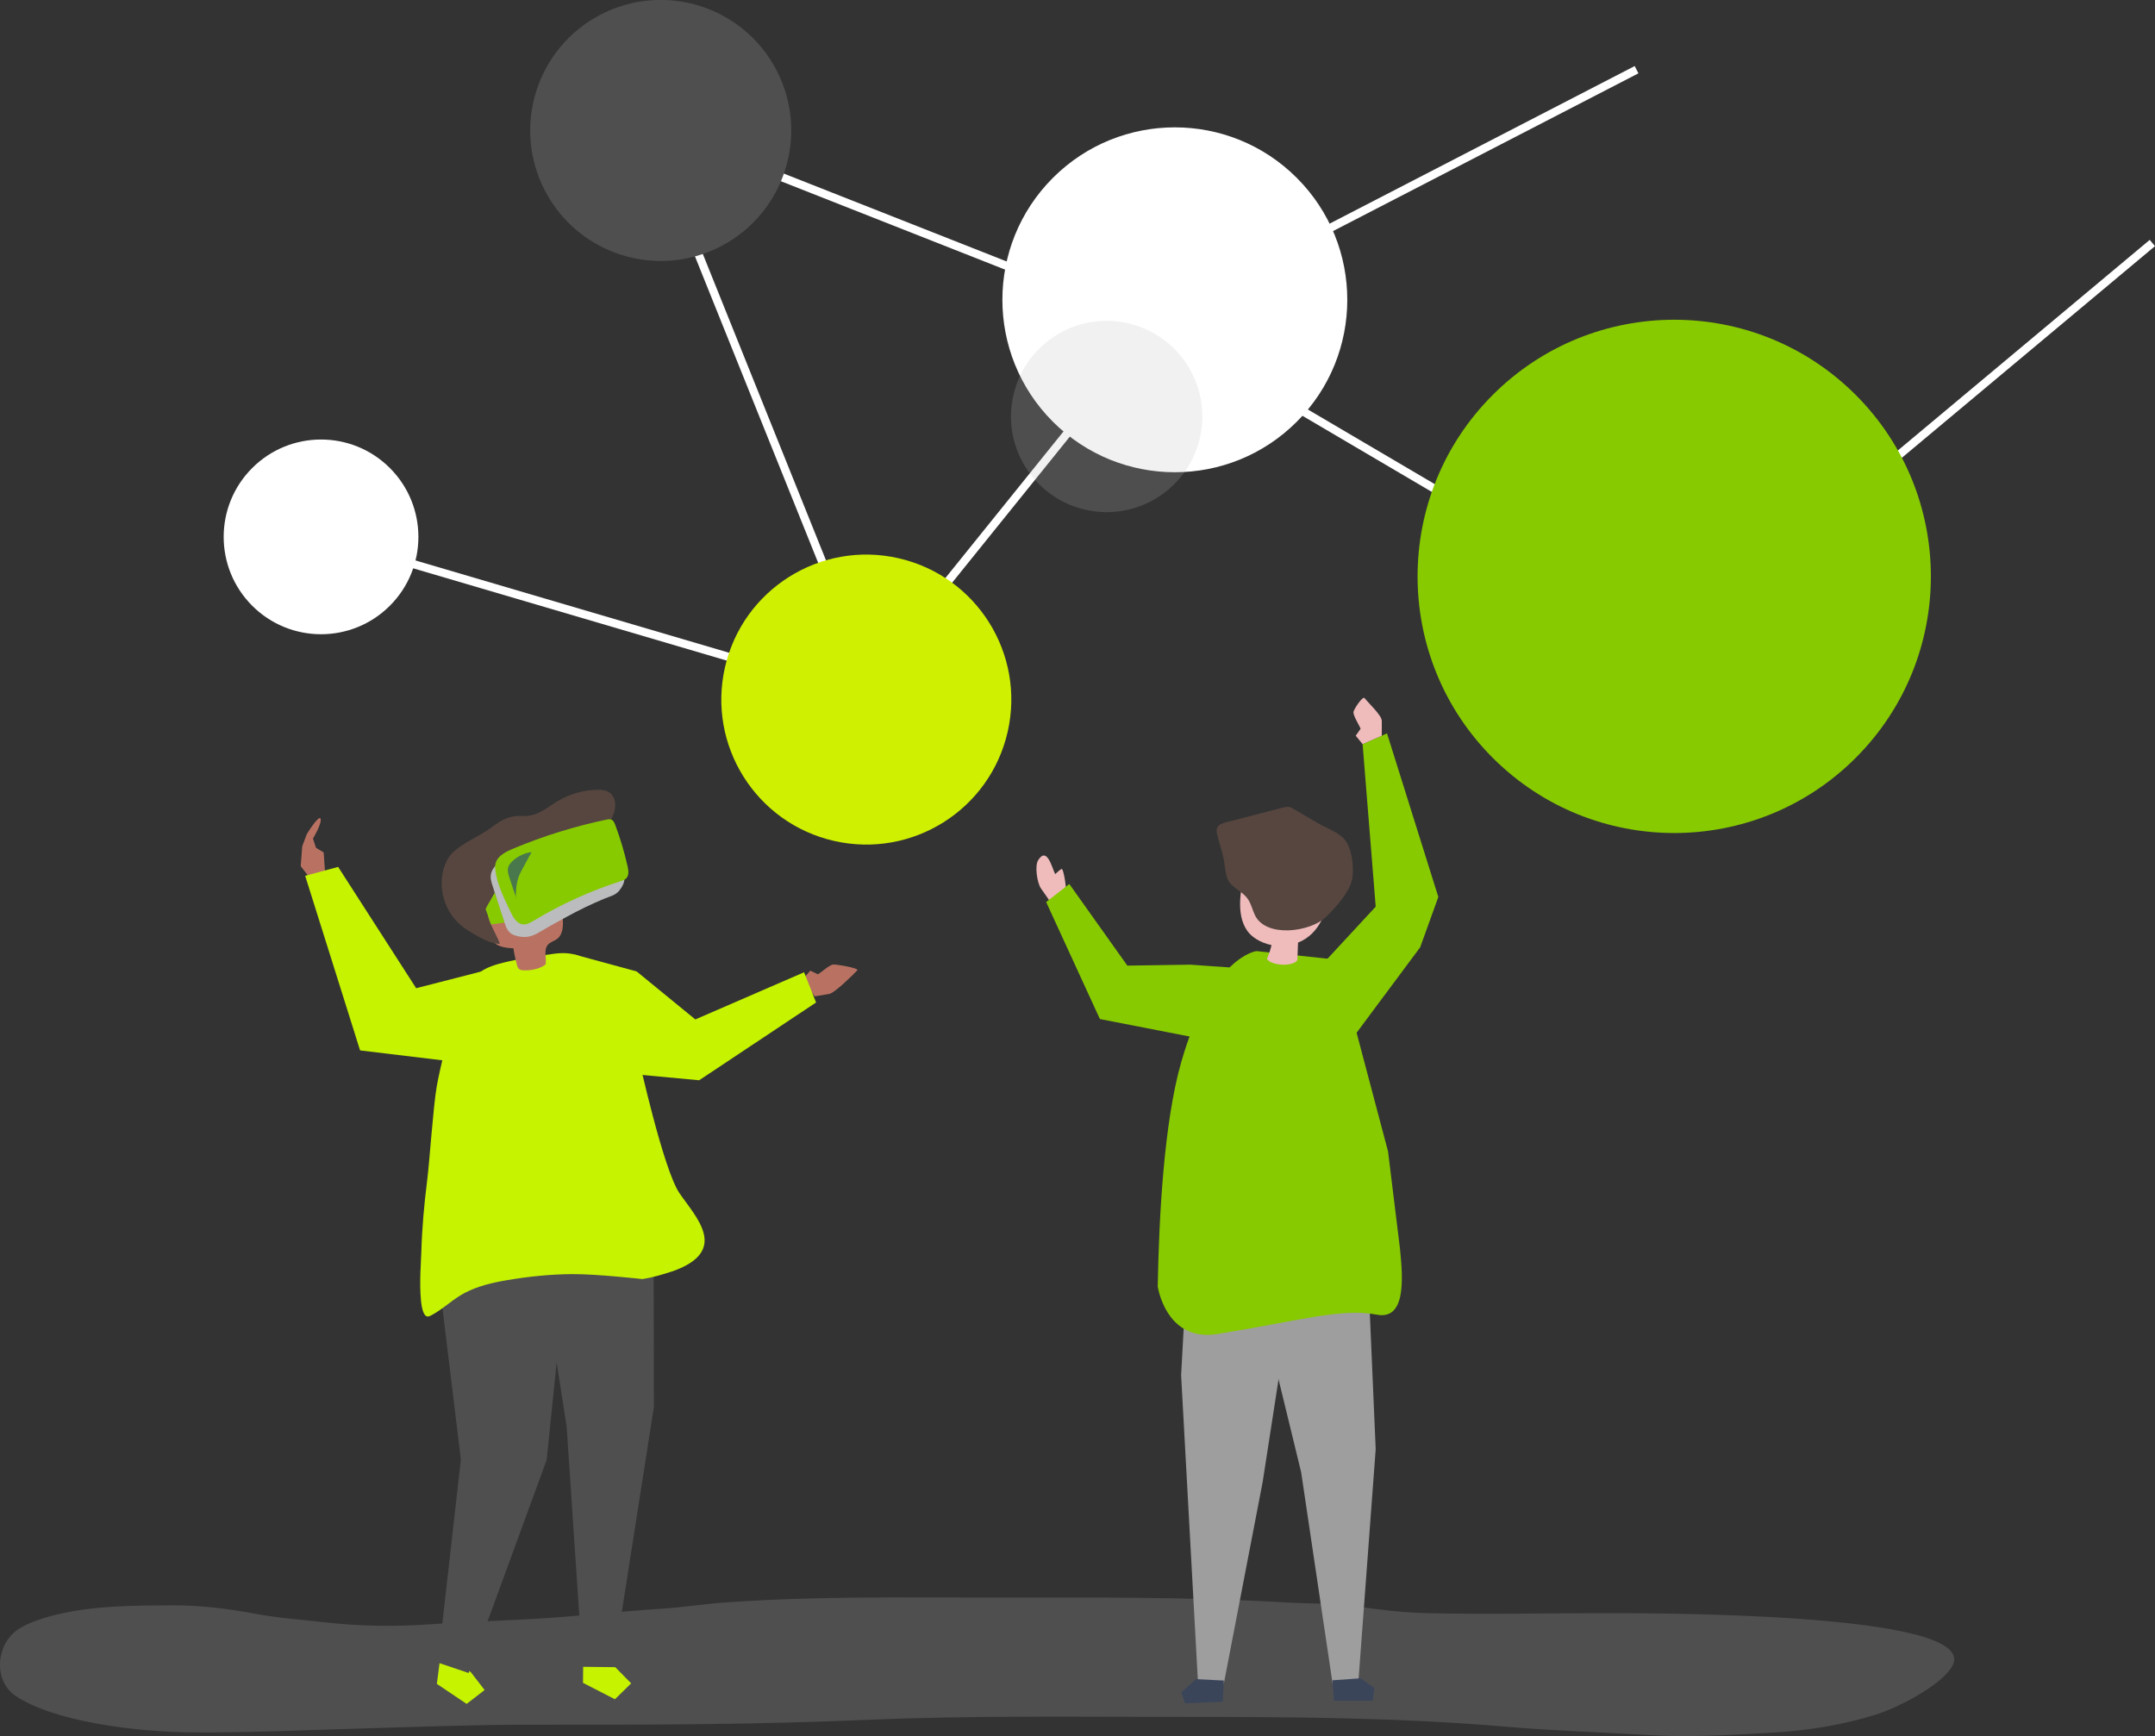
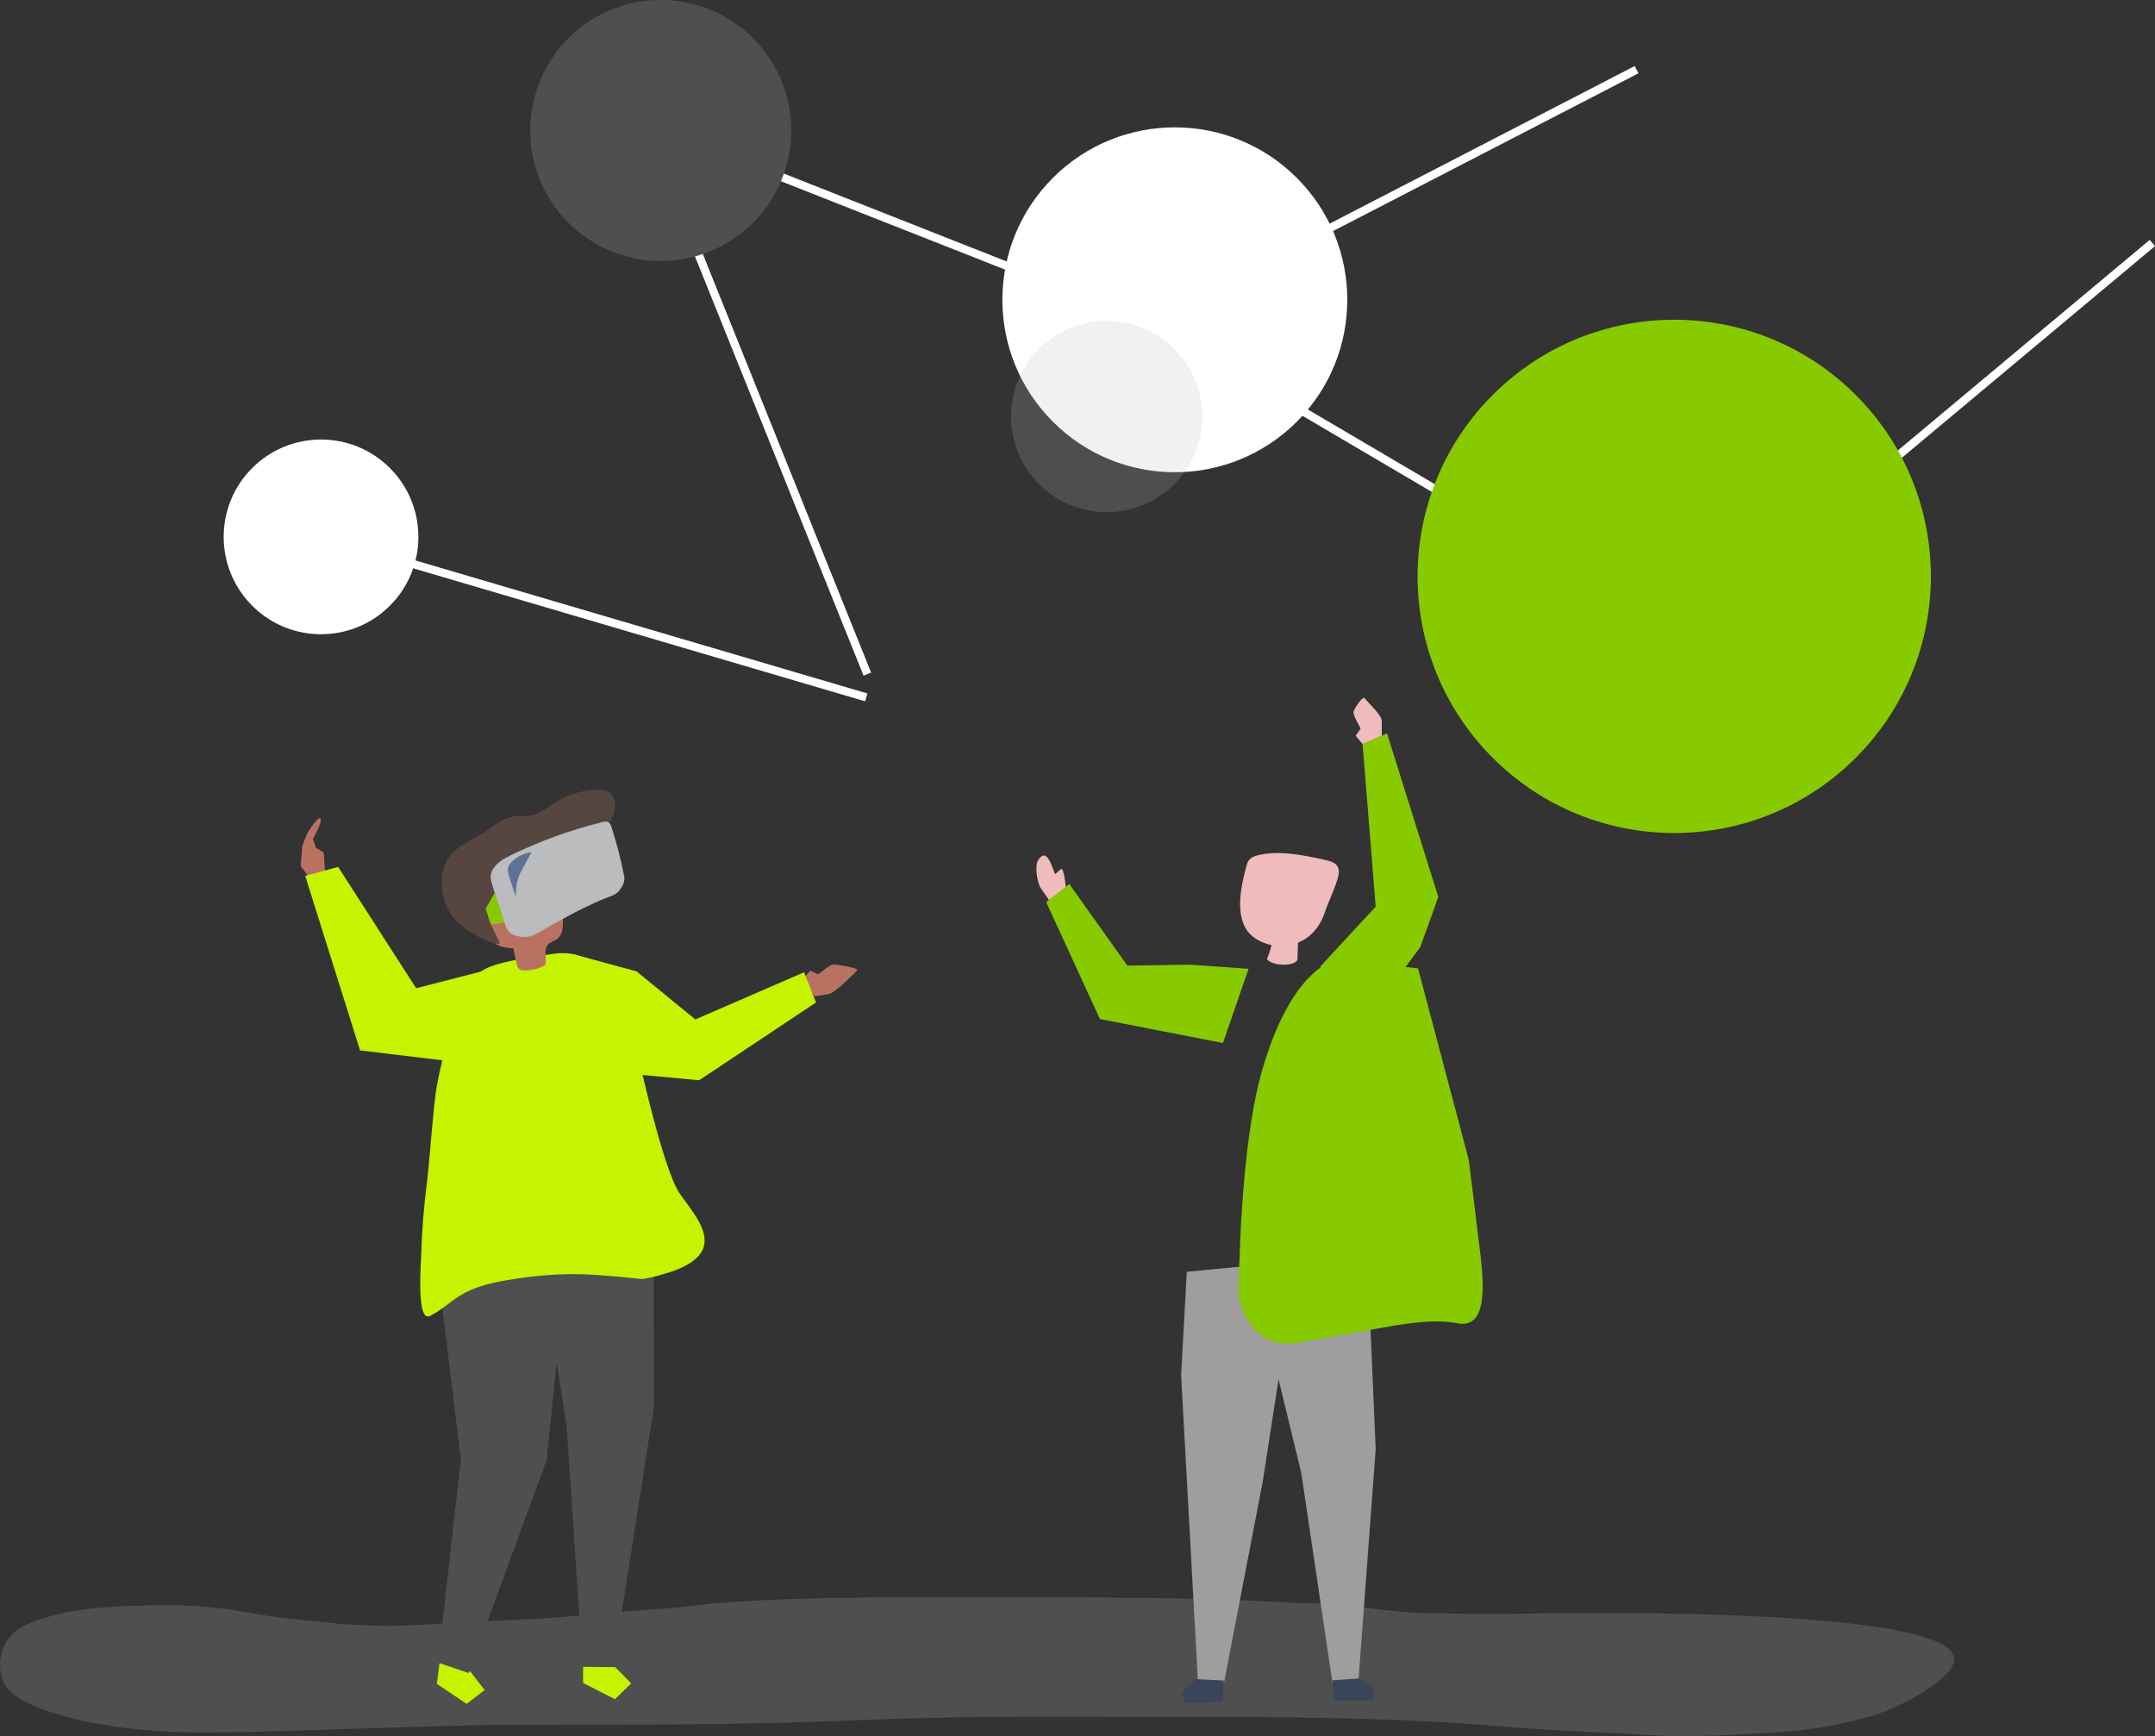
<svg xmlns="http://www.w3.org/2000/svg" viewBox="0 0 887.35 714.86">
  <rect x="0" y="0" width="887.35" height="714.86" fill="#333333" stroke="none" />
  <defs>
    <style>.cls-1{fill:#efbbbb;}.cls-2{fill:#fff;}.cls-3{fill:#b97262;}.cls-4{fill:#9e9e9e;}.cls-5{fill:#bababa;}.cls-6{fill:#babcbe;}.cls-7{fill:#bfbfbf;}.cls-8{fill:#cff000;}.cls-9{fill:#c5f300;}.cls-10{fill:#21457a;}.cls-11{fill:#87ca00;}.cls-12{fill:#56463f;}.cls-13{fill:#3b455a;}.cls-14{fill:#4f4f4f;}.cls-15{opacity:.2;}.cls-16{opacity:.61;}</style>
  </defs>
  <g id="shadow">
    <g class="cls-15">
      <path class="cls-7" d="M369.16,657.77c-23.56,.05-47.13,.41-70.65,2.1-8.87,.64-17.55,2.04-26.44,2.6-17.76,1.13-35.2,3.23-53.01,4.21-14.35,.78-28.76,1.24-43.07,2.24-13.41,.93-28.27,.72-41.58-.82-9.85-1.14-19.75-1.78-29.44-3.61-10.84-2.04-22.61-3.51-33.91-3.45-16.1,.08-31.79,.08-47.2,3.69-5.41,1.27-12.03,3.35-16.14,6.01-9.4,6.09-10.68,21.28-1.29,27.6,15.82,10.63,49.57,14.8,71.74,15,24.29,.22,47.89-.95,72.22-1.63,22.61-.64,45.15-1.54,67.8-1.51,46.25,.07,92.5,0,138.66-1.99,43.37-1.87,86.85-1.23,130.32-1.23s88.84,.23,133.09,4.05c19.28,1.67,38.92,2.25,58.3,3.42,17.35,1.05,34.03-.02,51.32-.99,14.51-.81,28.93-3.22,42.12-7.29,10.44-3.22,29.05-13.23,32.25-20.91,8.97-21.55-126.46-21.03-147.26-20.99-23.26,.05-46.71,.55-69.96-.02-9.78-.24-19.41-1.47-28.95-2.83-9.51-1.35-19.08-1-28.72-1.57-40.2-2.36-80.48-2.02-120.81-2.02-13.12,0-26.25-.07-39.38-.05Z" />
    </g>
  </g>
  <g id="object">
-     <rect class="cls-2" x="321.76" y="205.48" width="189.07" height="3.37" transform="translate(-6.21 401.35) rotate(-51.14)" />
    <rect class="cls-2" x="242.76" y="137.09" width="3.37" height="234.03" transform="translate(-68.33 416.89) rotate(-73.6)" />
    <circle class="cls-2" cx="132.19" cy="221.08" r="40.09" transform="translate(-117.61 158.22) rotate(-45)" />
    <rect class="cls-2" x="310.22" y="43.84" width="3.37" height="242.52" transform="translate(-39.07 128.24) rotate(-21.9)" />
    <rect class="cls-2" x="371.48" y="-16.95" width="3.37" height="220.24" transform="translate(149.62 406.15) rotate(-68.48)" />
    <rect class="cls-2" x="458.62" y="79.36" width="227.97" height="3.37" transform="translate(26.67 271.81) rotate(-27.32)" />
    <rect class="cls-2" x="582.7" y="71.34" width="3.37" height="252.39" transform="translate(117.81 601.07) rotate(-59.53)" />
    <rect class="cls-2" x="663.85" y="179.12" width="251.72" height="3.37" transform="translate(67.89 548.65) rotate(-39.9)" />
    <circle class="cls-2" cx="483.75" cy="123.45" r="71.01" transform="translate(54.4 378.22) rotate(-45)" />
    <circle class="cls-14" cx="272.07" cy="53.74" r="53.74" transform="translate(5.61 130.61) rotate(-27.27)" />
    <g class="cls-15">
      <circle class="cls-5" cx="455.69" cy="171.49" r="39.39" transform="translate(203.22 587.82) rotate(-79.39)" />
    </g>
    <circle class="cls-11" cx="689.39" cy="237.34" r="105.68" transform="translate(34.09 556.99) rotate(-45)" />
-     <circle class="cls-8" cx="356.7" cy="288.05" r="59.7" transform="translate(-3.4 571.84) rotate(-77.16)" />
    <polygon class="cls-4" points="564.03 540.44 566.46 596.73 559.34 692.43 548.7 693.18 535.77 606.26 517.88 532.71 564.03 540.44" />
    <polygon class="cls-13" points="549.27 700.33 565.25 700.33 565.91 695.05 560.18 691.09 548.67 691.91 549.27 700.33" />
    <polygon class="cls-4" points="488.68 523.7 486.34 566.25 493.28 692.74 503.93 693.28 519.91 610.31 534 519.33 488.68 523.7" />
    <polygon class="cls-13" points="503.5 700.74 487.94 701.39 486.36 696.9 492.41 691.43 503.93 692.01 503.5 700.74" />
-     <path class="cls-11" d="M550.65,395.2l-33.26-3.56s-18.5,1.98-31.06,45.92c-6.98,24.45-9.11,62.96-9.62,92.32,.79,4.19,5.35,22.54,24.64,19.42,33.14-5.34,50.77-10.69,65.2-8.02,12.29,2.67,11.25-14.25,9.9-27.17l-4.9-39.96-20.92-78.96Z" />
+     <path class="cls-11" d="M550.65,395.2s-18.5,1.98-31.06,45.92c-6.98,24.45-9.11,62.96-9.62,92.32,.79,4.19,5.35,22.54,24.64,19.42,33.14-5.34,50.77-10.69,65.2-8.02,12.29,2.67,11.25-14.25,9.9-27.17l-4.9-39.96-20.92-78.96Z" />
    <path class="cls-1" d="M544.23,353.8c-8.38-1.85-17.01-3.5-25.4-1.84-1.84,.36-3.81,1-4.81,2.59-.39,.61-.59,1.32-.78,2.02-2.12,7.87-4.8,19.54,.38,26.79,.99,1.38,2.32,2.48,3.74,3.37,1.91,1.19,4.02,2,6.2,2.43-.45,1.96-1.08,3.87-1.88,5.72,1.92,2.89,10.87,3.24,12.53,.47,.09-2.4,.19-4.8,.28-7.2,1.09-.44,2.14-.98,3.13-1.63,3.83-2.52,6.35-6.34,7.81-10.62,1.59-4.66,3.84-9.09,5.29-13.83,.53-1.73,.95-3.7,.04-5.27-.97-1.66-3.06-2.23-4.94-2.65-.53-.12-1.06-.24-1.59-.35Z" />
-     <path class="cls-12" d="M547.9,375.65c4.03-4.14,8.74-9.92,9.1-15.17,.3-4.34-.3-10.27-2.73-14.02-2.28-3.51-8.1-5.44-11.56-7.47-3.26-1.92-6.53-3.83-9.79-5.75-.68-.4-1.38-.8-2.15-.94-.92-.16-1.85,.08-2.75,.31-7.71,1.99-15.43,3.99-23.14,5.98-1.48,.38-3.17,.94-3.72,2.37-.33,.87-.14,1.84,.06,2.75,.88,4,2.56,8.1,2.97,12.16,.64,3.2,.52,6.07,2.86,8.41,2.2,2.2,5.13,3.41,6.9,6.11,1.27,1.95,1.76,4.29,2.76,6.4,4.52,9.52,22.81,6.99,29.14,.91,.65-.62,1.34-1.31,2.06-2.04Z" />
    <polygon class="cls-11" points="543.6 398.04 566.46 373.34 561.07 306.41 571.12 301.99 592.25 369.35 584.78 390.07 554.13 431.27 543.6 398.04" />
    <path class="cls-1" d="M568.97,302.94v-6.13c0-2.24-5.63-7.46-7.06-9.33-.82-1.07-4.57,4.76-4.61,5.73-.08,1.65,2.29,5.17,2.94,6.88l-2,2.86,2.83,3.47,7.89-3.47Z" />
    <path class="cls-1" d="M428.64,365.87c-1.54-2.21-2.7-9.26-1.14-11.71,3.62-5.65,5.62,2.97,6.98,5.8,.84-.78,1.64-1.55,2.6-2.14,.88-.54,2.3,9.05,1.78,10.27-1.25,2.93-3.26,2.76-6.04,3.81-1.34-2.04-2.77-4.02-4.17-6.03Z" />
    <polygon class="cls-11" points="503.57 429.49 452.9 419.62 430.77 371.44 440.3 364.01 464.2 397.62 490.14 397.23 514.11 398.93 503.57 429.49" />
    <path class="cls-3" d="M335.43,410.29s5.95-1,6.04-1.02c2.21-.37,9.91-7.98,11.52-9.7,.92-.98-8.94-2.52-9.9-2.41-1.64,.2-4.72,3.12-6.29,4.04l-3.15-1.5-2.95,3.37,4.73,7.21Z" />
    <polygon class="cls-9" points="180.73 686.84 179.88 693.39 192.15 701.63 199.55 695.92 193.84 688.52 181.57 680.28 180.73 686.84" />
    <polygon class="cls-14" points="180.31 684.63 189.77 601.02 178.39 507.41 180.95 487.5 231.8 485.57 233.63 517.98 225.1 601.15 192.98 688.91 180.31 684.63" />
    <polygon class="cls-9" points="236.57 393.05 262.15 400.02 286.31 419.78 331.09 400.36 336.03 412.8 287.89 444.83 258 442.05 236.57 393.05" />
    <polygon class="cls-14" points="269.11 494.94 269.25 579.32 252.26 687.94 240.04 687.82 233.32 587.37 217.59 486.82 269.11 494.94" />
    <polygon class="cls-9" points="240.06 692.97 253.21 699.72 259.89 693.17 253.34 686.5 240.12 686.36 240.06 692.97" />
    <path class="cls-9" d="M173.13,523.63c.12-3.66,.32-6.71,.35-7.8,.26-9.81,1.14-19.6,2.36-29.34,1.1-8.73,2.49-30.39,3.98-39.07,1.23-7.16,5.53-25.04,8.64-31.68,7.72-16.52,5.34-18.05,39.25-22.95,14.87-2.15,18.38,7.11,30.53,17.77,1.2,1.05,1.13,7.31,1.41,8.96,.49,2.92,1.01,5.83,1.62,8.73,.47,2.28,.99,4.55,1.58,6.81h0s10.2,46.43,16.95,56.29c6.75,9.86,20.69,23.65-2.63,32.06-4.13,1.34-8.29,2.61-12.59,3.29,0,0-19.07-2.12-28.88-2.05-9.03,.07-18.1,.98-26.98,2.51-5.94,.99-12,2.43-17.31,5.21-5.07,2.65-8.72,6.54-13.87,9.28-.49,.26-1.02,.53-1.57,.45-2.95-.41-3.09-10.79-2.85-18.48Z" />
    <path class="cls-3" d="M129.01,363.36s4.91-2.31,4.9-2.93c0-.62-.64-9.43-.64-9.43l-3.15-1.89-1.26-3.77s3.77-6.29,3.14-8.18c-.63-1.89-5.66,6.29-5.66,6.29l-1.89,5.03-.63,8.18,5.18,6.7Z" />
    <path class="cls-3" d="M224.67,397.08c-1.39,1.31-5.16,2.79-9.67,2.45-.91-.07-1.7-.68-1.95-1.56-.72-2.46-1.27-4.96-1.66-7.49-3.35-.13-7.33-.65-8.82-3.65-.47-.94-.61-2.01-.75-3.06-.55-4.33-1.11-8.65-1.66-12.98-.19-1.5-.38-3.04,.02-4.49,.7-2.55,3.04-4.3,5.4-5.5,6.02-3.06,13.38-3.81,19.59-1.16,1.65,.71,3.25,1.67,4.33,3.11,1.66,2.22,1.84,5.18,1.95,7.95,.11,2.56,.21,5.11,.32,7.67,.12,2.94,.04,6.35-2.27,8.18-1.23,.97-2.92,1.32-3.93,2.51-1.79,2.1-.47,5.31-.9,8.03Z" />
    <path class="cls-12" d="M248.8,344.82c.31-1.22,.68-2.42,1.15-3.58,1.01-2.51,2.49-4.85,3.12-7.49,.63-2.64,.16-5.8-2.05-7.38-1.42-1.01-3.28-1.17-5.03-1.15-5.76,.07-11.5,1.72-16.42,4.71-4.69,2.86-8.58,6.4-14.28,6.06-5.36-.32-8.61,1.48-13.08,4.82-4.84,3.61-12,6.31-16.08,10.56-1.7,1.78-2.8,4.07-3.47,6.43-2.33,8.2,.55,17.64,7.05,23.16,1.46,1.24,3.07,2.28,4.72,3.25,3.42,1.99,7.55,4.49,11.39,4.43-.89-3.18-6.82-12.25-5.19-15.59,2.59-5.29,11.73-6.53,16.81-6.99,5.55-.5,11.32,1.76,16.72,.97,3.89-.57,8.07-3.85,10.64-6.74,3.17-3.57,2.86-11.04,3.99-15.48Z" />
    <polygon class="cls-9" points="198.05 400.07 171.36 406.92 139.23 356.97 125.66 360.64 148.27 432.54 200.29 438.8 198.05 400.07" />
    <path class="cls-6" d="M209.01,382.87c-.5-.79-.88-1.77-1.29-2.99-1.38-4.1-2.87-8.12-4.01-12.3-1.12-4.1-3.06-6.89-.07-10.64,1.75-2.2,4.22-3.59,6.56-4.72,12.27-5.96,25.02-10.57,38.04-13.74,.72-.18,1.51-.34,2.18,.03,.79,.43,1.17,1.47,1.48,2.42,2.1,6.51,3.81,13.19,5.12,19.98,.41,2.12-.71,4.17-1.99,5.79-1.57,1.99-4.06,2.46-6.42,3.45-5.23,2.19-10.33,4.66-15.29,7.39-3.34,1.84-6.71,3.63-9.97,5.59-3.17,1.91-5.57,3.19-9.34,2.54-2.71-.47-4.05-1.28-4.99-2.78Z" />
-     <path class="cls-11" d="M210.34,375.73c1.07,2.24,2.63,4.72,5.1,4.92,1.56,.12,3-.73,4.34-1.54,11.26-6.79,23.32-12.26,35.84-16.28,.79-.25,1.62-.52,2.21-1.11,1.23-1.22,.98-3.24,.6-4.93-1.31-5.83-3.02-11.58-5.12-17.17-.31-.82-.69-1.71-1.48-2.08-.67-.32-1.45-.17-2.18-.02-13.01,2.73-25.77,6.69-38.04,11.81-3.64,1.52-8.1,3.58-7.72,8.23,.48,6.04,3.86,12.75,6.45,18.17Z" />
    <polygon class="cls-11" points="203.72 367.58 199.94 374.28 202.17 380.66 207.72 379.88 203.72 367.58" />
    <g class="cls-16">
      <path class="cls-10" d="M212.56,369.85c-.92-2.77-1.84-5.55-2.76-8.32-.49-1.48-.98-3.08-.49-4.56,.29-.89,.92-1.63,1.59-2.27,2.16-2.08,5.01-3.44,7.99-3.82l-3.58,6.57c-.64,1.17-1.28,2.35-1.74,3.61-1.01,2.74-1.12,5.72-1.21,8.64l.21,.16Z" />
    </g>
  </g>
</svg>